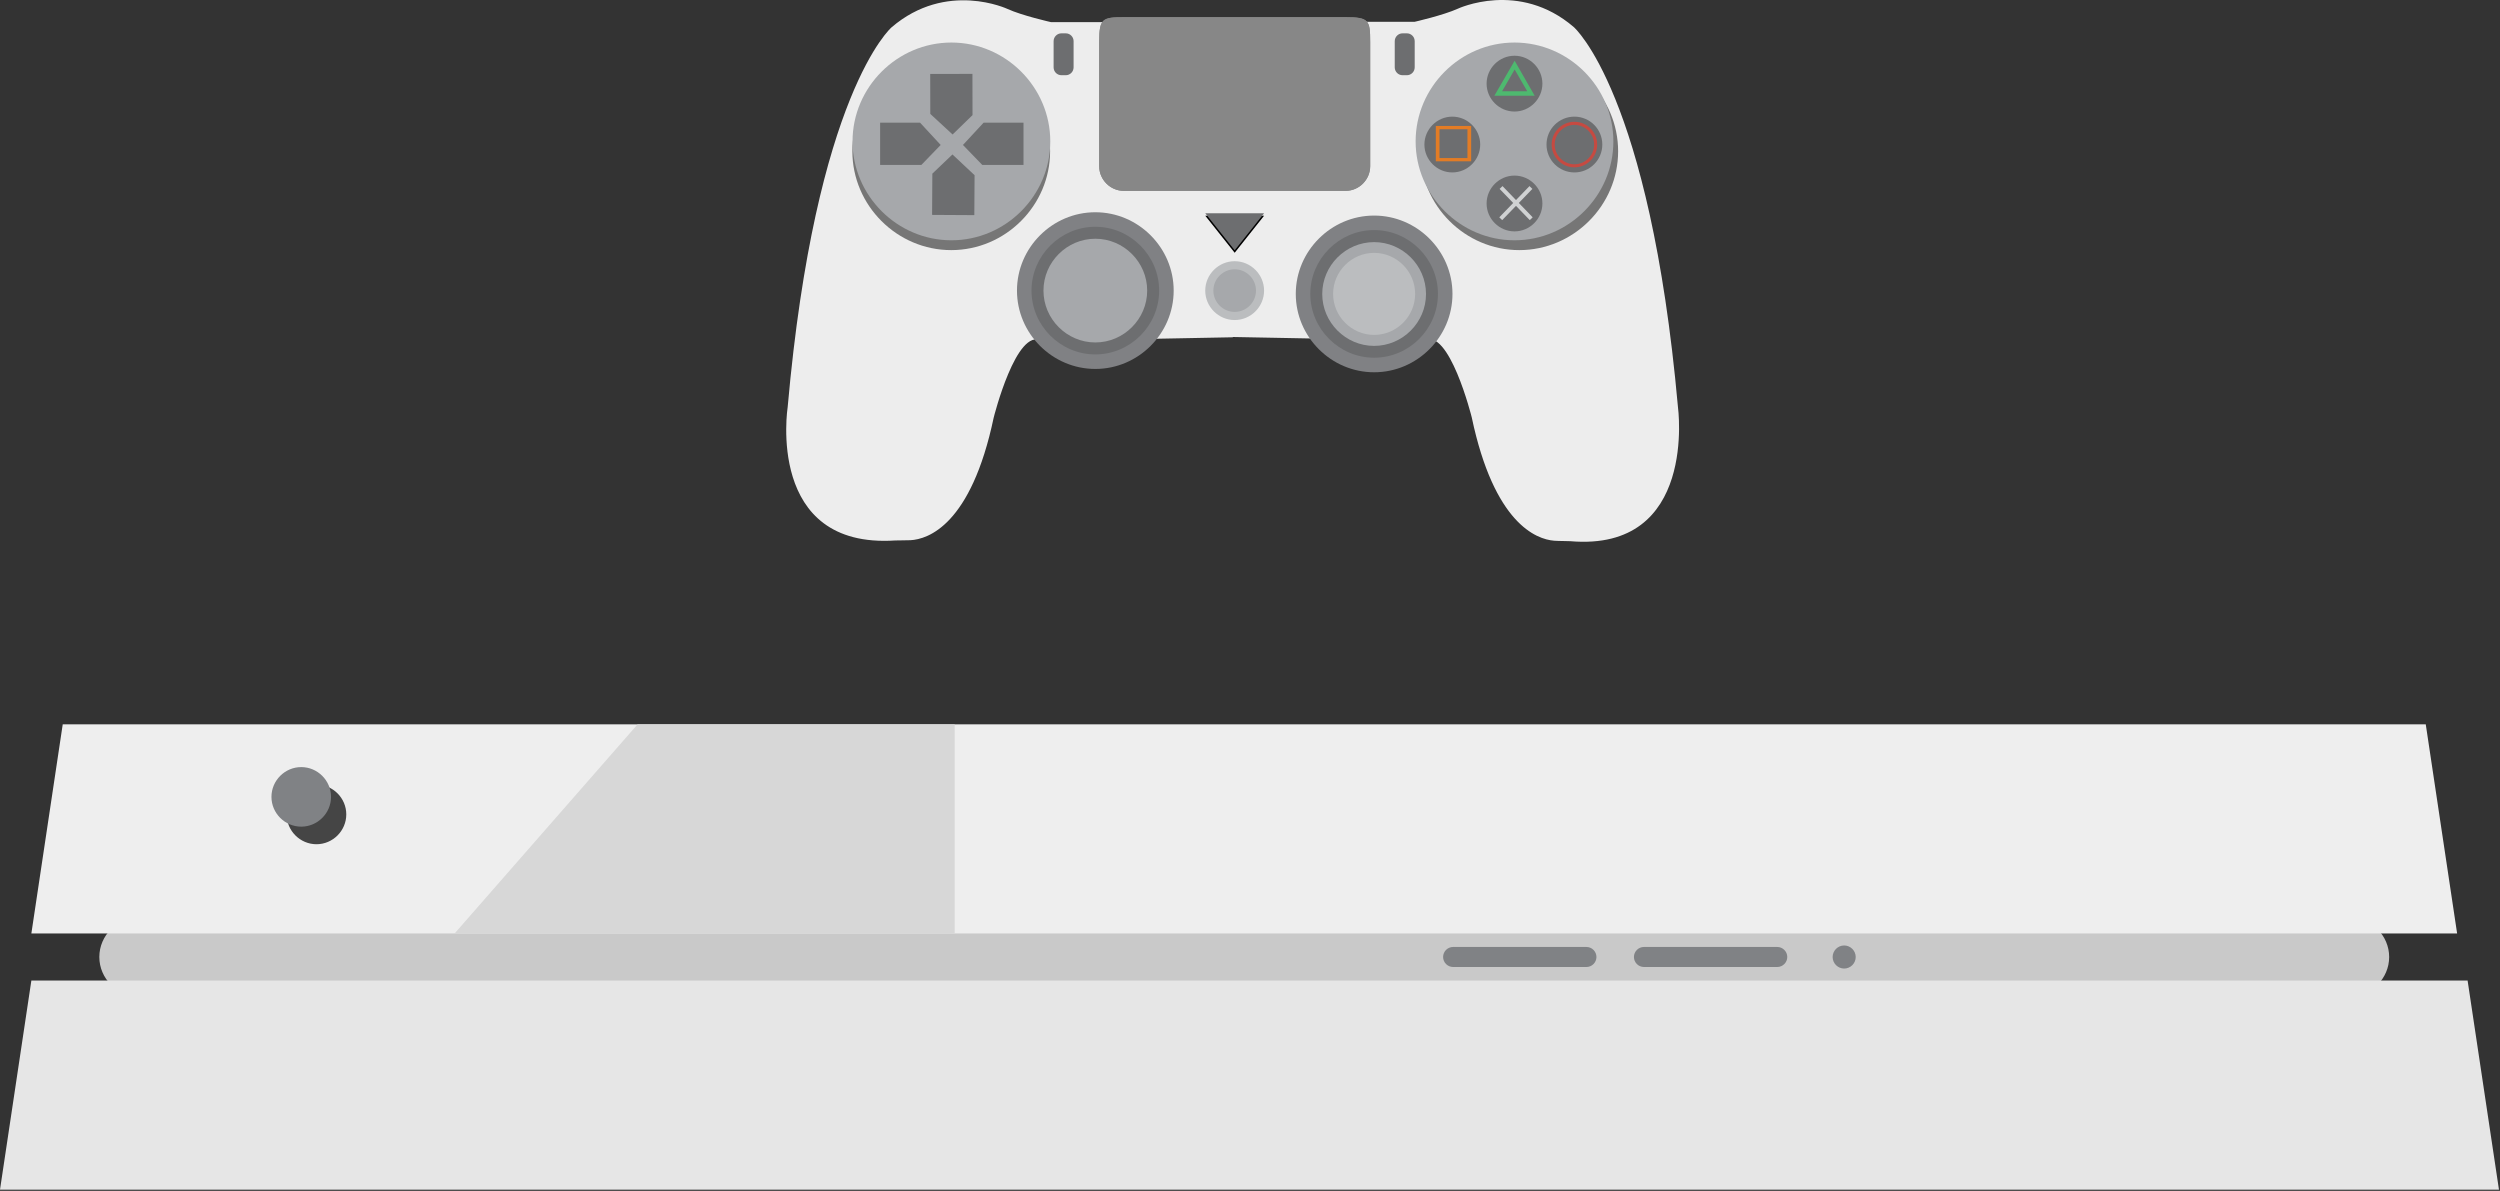
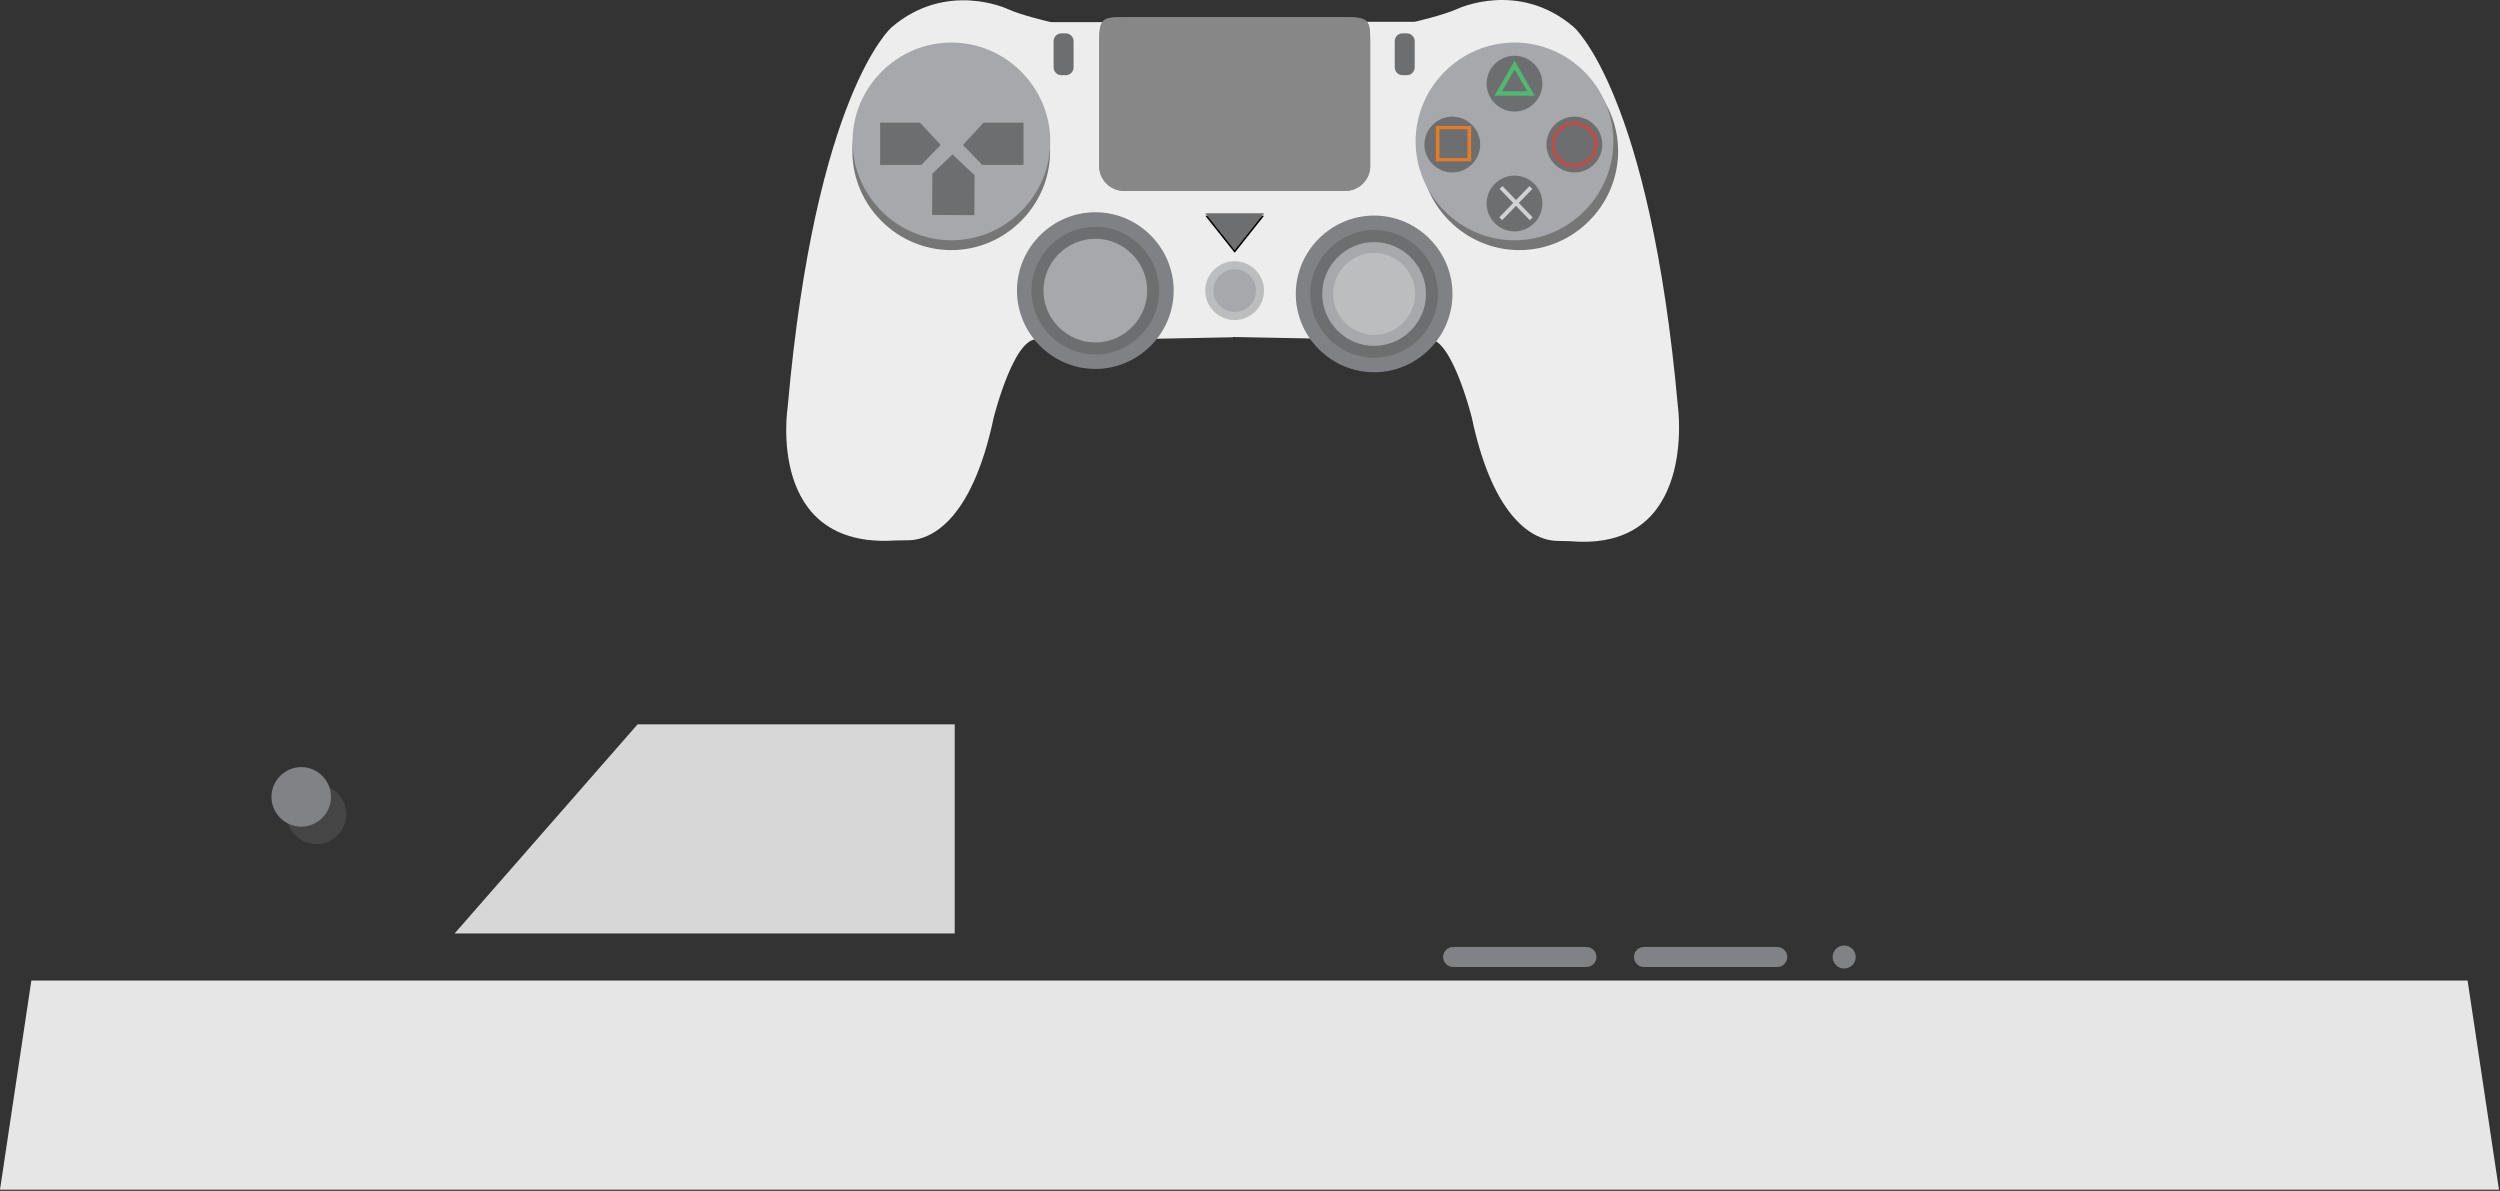
<svg xmlns="http://www.w3.org/2000/svg" width="100%" height="100%" viewBox="0 0 888 423" version="1.1" xml:space="preserve" style="fill-rule:evenodd;clip-rule:evenodd;stroke-linejoin:round;stroke-miterlimit:2;">
  <rect x="0" y="0" width="888" height="423" fill="#333333" stroke="none" />
  <g id="Layer_2">
    <g id="consoul">
-       <path d="M848.63,339.92C848.63,339.923 848.63,339.927 848.63,339.93C848.63,347.566 842.346,353.85 834.71,353.85L49.21,353.85C41.568,353.85 35.28,347.562 35.28,339.92C35.285,332.282 41.572,326 49.21,326L834.71,326C842.346,326 848.63,332.284 848.63,339.92Z" style="fill:rgb(201,201,201);fill-rule:nonzero;" />
-       <path d="M861.63,257.29L22.28,257.29L11.14,331.57L872.77,331.57L861.63,257.29Z" style="fill:rgb(238,238,238);fill-rule:nonzero;" />
      <path d="M123,289.27L123,289.28C123,295.09 118.22,299.87 112.41,299.87C106.601,299.87 101.82,295.09 101.82,289.28C101.82,283.47 106.6,278.69 112.41,278.69C112.413,278.69 112.417,278.69 112.42,278.69C118.224,278.69 123,283.466 123,289.27Z" style="fill:rgb(69,69,69);fill-rule:nonzero;" />
      <path d="M876.49,348.28L11.14,348.28L0,422.56L887.63,422.56L876.49,348.28Z" style="fill:rgb(230,230,230);fill-rule:nonzero;" />
      <path d="M117.58,283.05C117.58,288.854 112.804,293.63 107,293.63C101.196,293.63 96.42,288.854 96.42,283.05C96.42,277.246 101.196,272.47 107,272.47C112.804,272.47 117.58,277.246 117.58,283.05Z" style="fill:rgb(128,130,133);fill-rule:nonzero;" />
      <path d="M659.15,339.92C659.15,339.923 659.15,339.927 659.15,339.93C659.15,342.179 657.299,344.03 655.05,344.03C652.801,344.03 650.95,342.179 650.95,339.93C650.95,337.681 652.801,335.83 655.05,335.83C657.293,335.835 659.139,337.677 659.15,339.92Z" style="fill:rgb(128,130,133);fill-rule:nonzero;" />
      <path d="M339.11,257.29L339.11,331.57L161.47,331.57L226.46,257.29L339.11,257.29Z" style="fill:rgb(215,215,215);fill-rule:nonzero;" />
      <path d="M567.06,339.92C567.06,341.873 565.453,343.48 563.5,343.48L516.15,343.48C514.197,343.48 512.59,341.873 512.59,339.92C512.59,337.967 514.197,336.36 516.15,336.36L563.5,336.36C565.451,336.365 567.055,337.969 567.06,339.92Z" style="fill:rgb(128,130,133);fill-rule:nonzero;" />
      <path d="M634.84,339.92C634.84,341.873 633.233,343.48 631.28,343.48L583.93,343.48C581.977,343.48 580.37,341.873 580.37,339.92C580.37,337.967 581.977,336.36 583.93,336.36L631.28,336.36C633.231,336.365 634.835,337.969 634.84,339.92Z" style="fill:rgb(128,130,133);fill-rule:nonzero;" />
    </g>
    <g id="controller_body">
      <path d="M596,144.5C586,32.87 559,9.61 559,9.61C539.51,-7.14 517.8,3.1 517.8,3.1C512.68,5.42 502.45,7.75 502.45,7.75L437.8,7.75L437.8,7.85L373.27,7.85C373.27,7.85 363,5.53 357.92,3.2C357.92,3.2 336.21,-7.03 316.68,9.71C316.68,9.71 289.68,32.97 279.78,144.61C279.78,144.61 271.86,195.04 318.06,191.97C318.92,191.91 321.72,191.97 323.4,191.88C329.58,191.53 344.91,186.6 352.96,148.33C352.96,148.33 361.02,116.08 370.01,121.04C370.01,121.04 386.45,135.61 405.67,120.42L437.92,119.8L437.92,119.7L470.05,120.31C489.27,135.51 505.71,120.93 505.71,120.93C514.71,115.93 522.76,148.22 522.76,148.22C530.68,185.88 545.65,191.56 552.02,192.06C553.88,192.21 556.84,192.15 557.73,192.23C603.11,196.12 596,144.5 596,144.5Z" style="fill:rgb(237,237,237);fill-rule:nonzero;" />
      <path d="M381.34,14.63C381.34,13.09 380.09,11.84 378.55,11.84L377.03,11.84C375.49,11.84 374.24,13.09 374.24,14.63L374.24,23.93C374.24,25.47 375.49,26.72 377.03,26.72L378.55,26.72C380.09,26.72 381.34,25.47 381.34,23.93L381.34,14.63Z" style="fill:rgb(109,110,112);" />
      <path d="M502.5,14.63C502.5,13.09 501.25,11.84 499.71,11.84L498.2,11.84C496.66,11.84 495.41,13.09 495.41,14.63L495.41,23.93C495.41,25.47 496.66,26.72 498.2,26.72L499.71,26.72C501.25,26.72 502.5,25.47 502.5,23.93L502.5,14.63Z" style="fill:rgb(109,110,112);" />
      <path d="M515.92,104.39C515.92,104.393 515.92,104.397 515.92,104.4C515.92,119.667 503.357,132.23 488.09,132.23C472.823,132.23 460.26,119.667 460.26,104.4C460.26,89.133 472.823,76.57 488.09,76.57C503.353,76.57 515.915,89.127 515.92,104.39Z" style="fill:rgb(128,129,132);fill-rule:nonzero;" />
      <path d="M510.76,104.39C510.76,116.826 500.526,127.06 488.09,127.06C475.654,127.06 465.42,116.826 465.42,104.39C465.42,91.954 475.654,81.72 488.09,81.72C488.093,81.72 488.097,81.72 488.1,81.72C500.531,81.72 510.76,91.949 510.76,104.38C510.76,104.383 510.76,104.387 510.76,104.39Z" style="fill:rgb(109,110,112);fill-rule:nonzero;" />
      <path d="M506.52,104.39C506.52,104.403 506.52,104.417 506.52,104.43C506.52,114.54 498.2,122.86 488.09,122.86C477.98,122.86 469.66,114.54 469.66,104.43C469.66,94.32 477.98,86 488.09,86C498.185,86 506.498,94.295 506.52,104.39Z" style="fill:rgb(166,168,171);fill-rule:nonzero;" />
      <path d="M502.66,104.39C502.66,112.383 496.083,118.96 488.09,118.96C480.097,118.96 473.52,112.383 473.52,104.39C473.52,96.397 480.097,89.82 488.09,89.82C496.083,89.82 502.66,96.397 502.66,104.39Z" style="fill:rgb(187,189,191);fill-rule:nonzero;" />
      <path d="M416.89,103.22C416.89,118.487 404.327,131.05 389.06,131.05C373.793,131.05 361.23,118.487 361.23,103.22C361.23,87.953 373.793,75.39 389.06,75.39C404.327,75.39 416.89,87.953 416.89,103.22Z" style="fill:rgb(128,129,132);fill-rule:nonzero;" />
      <path d="M411.73,103.22C411.73,115.656 401.496,125.89 389.06,125.89C376.624,125.89 366.39,115.656 366.39,103.22C366.39,90.784 376.624,80.55 389.06,80.55C401.496,80.55 411.73,90.784 411.73,103.22Z" style="fill:rgb(109,110,112);fill-rule:nonzero;" />
      <path d="M407.48,103.22C407.48,113.325 399.165,121.64 389.06,121.64C378.955,121.64 370.64,113.325 370.64,103.22C370.64,93.115 378.955,84.8 389.06,84.8C399.165,84.8 407.48,93.115 407.48,103.22Z" style="fill:rgb(166,168,171);fill-rule:nonzero;" />
      <path d="M449,103.22C449,103.223 449,103.227 449,103.23C449,108.963 444.283,113.68 438.55,113.68C432.817,113.68 428.1,108.963 428.1,103.23C428.1,97.497 432.817,92.78 438.55,92.78C444.279,92.78 448.995,97.491 449,103.22Z" style="fill:rgb(187,189,191);fill-rule:nonzero;" />
      <path d="M446.13,103.22C446.13,107.373 442.713,110.79 438.56,110.79C434.407,110.79 430.99,107.373 430.99,103.22C430.99,99.067 434.407,95.65 438.56,95.65C442.713,95.65 446.13,99.067 446.13,103.22Z" style="fill:rgb(166,168,171);fill-rule:nonzero;" />
      <path d="M449,76.63L428.11,76.63L438.56,89.78L449,76.63Z" style="fill-rule:nonzero;" />
      <path d="M449,75.75L428.11,75.75L438.56,88.91L449,75.75Z" style="fill:rgb(109,110,112);fill-rule:nonzero;" />
    </g>
    <g id="left_large_button">
      <path d="M373,53.71C373,53.713 373,53.717 373,53.72C373,72.986 357.146,88.84 337.88,88.84C318.614,88.84 302.76,72.986 302.76,53.72C302.76,34.454 318.614,18.6 337.88,18.6C337.897,18.6 337.913,18.6 337.93,18.6C357.176,18.622 373,34.464 373,53.71Z" style="fill-opacity:0.5;fill-rule:nonzero;" />
      <path d="M373.06,50.23C373.06,69.496 357.206,85.35 337.94,85.35C318.674,85.35 302.82,69.496 302.82,50.23C302.82,30.964 318.674,15.11 337.94,15.11C357.206,15.11 373.06,30.964 373.06,50.23Z" style="fill:rgb(166,168,171);fill-rule:nonzero;" />
    </g>
    <g id="write_large_button">
      <path d="M574.76,53.71C574.76,53.713 574.76,53.717 574.76,53.72C574.76,72.986 558.906,88.84 539.64,88.84C520.374,88.84 504.52,72.986 504.52,53.72C504.52,34.454 520.374,18.6 539.64,18.6C558.902,18.6 574.755,34.448 574.76,53.71Z" style="fill-opacity:0.5;fill-rule:nonzero;" />
      <path d="M573.07,50.23C573.07,69.496 557.216,85.35 537.95,85.35C518.684,85.35 502.83,69.496 502.83,50.23C502.83,30.964 518.684,15.11 537.95,15.11C537.967,15.11 537.983,15.11 538,15.11C557.247,15.137 573.07,30.983 573.07,50.23Z" style="fill:rgb(166,168,171);fill-rule:nonzero;" />
    </g>
    <g id="circle">
      <circle cx="559.23" cy="51.34" r="9.91" style="fill:rgb(109,110,112);" />
      <path d="M559.23,43.26C554.792,43.26 551.14,46.912 551.14,51.35C551.14,55.788 554.792,59.44 559.23,59.44C563.668,59.44 567.32,55.788 567.32,51.35L567.32,51.34C567.32,46.907 563.673,43.26 559.24,43.26C559.237,43.26 559.233,43.26 559.23,43.26ZM559.23,58.36C555.39,58.36 552.23,55.2 552.23,51.36C552.23,47.52 555.39,44.36 559.23,44.36C563.07,44.36 566.23,47.52 566.23,51.36C566.23,55.2 563.07,58.36 559.23,58.36Z" style="fill:rgb(198,74,65);fill-rule:nonzero;" />
    </g>
    <g id="triangel">
      <path d="M547.86,29.71C547.86,35.146 543.386,39.62 537.95,39.62C532.514,39.62 528.04,35.146 528.04,29.71C528.04,24.273 532.514,19.8 537.95,19.8C537.967,19.8 537.983,19.8 538,19.8C543.418,19.827 547.86,24.292 547.86,29.71Z" style="fill:rgb(109,110,112);fill-rule:nonzero;" />
      <path d="M538,21.58L530.8,34L545.11,34L538,21.58ZM538,24.68L542.47,32.42L533.54,32.42L538,24.68Z" style="fill:rgb(78,185,111);fill-rule:nonzero;" />
    </g>
    <g id="square_button">
      <path d="M525.77,51.34C525.77,56.776 521.296,61.25 515.86,61.25C510.424,61.25 505.95,56.776 505.95,51.34C505.95,45.904 510.424,41.43 515.86,41.43C521.296,41.43 525.77,45.904 525.77,51.34Z" style="fill:rgb(109,110,112);fill-rule:nonzero;" />
      <path d="M510,44.74L510,57.3L522.56,57.3L522.56,44.74L510,44.74ZM521.24,56.14L511.31,56.14L511.31,45.91L521.24,45.91L521.24,56.14Z" style="fill:rgb(227,124,37);fill-rule:nonzero;" />
    </g>
    <g id="x_button">
      <path d="M547.86,72.27C547.86,72.273 547.86,72.277 547.86,72.28C547.86,77.716 543.386,82.19 537.95,82.19C532.514,82.19 528.04,77.716 528.04,72.28C528.04,66.844 532.514,62.37 537.95,62.37C537.953,62.37 537.957,62.37 537.96,62.37C543.391,62.37 547.86,66.839 547.86,72.27Z" style="fill:rgb(109,110,112);fill-rule:nonzero;" />
      <path d="M544.41,77.19L539.48,72.09L544.3,67.1L543.27,66.1L538.48,71.06L533.69,66.1L532.66,67.1L537.49,72.09L532.55,77.19L533.58,78.19L538.48,73.12L543.38,78.19L544.41,77.19Z" style="fill:rgb(208,210,211);fill-rule:nonzero;" />
    </g>
    <g id="left_smal_button">
      <path d="M342.04,51.49L349.37,43.58L363.55,43.58L363.55,58.58L348.9,58.58L342.04,51.49Z" style="fill:rgb(109,110,112);fill-rule:nonzero;" />
    </g>
    <g id="left_small_button">
-       <path d="M338.36,47.77L330.44,40.46L330.41,26.27L345.41,26.24L345.44,40.89L338.36,47.77Z" style="fill:rgb(109,110,112);fill-rule:nonzero;" />
-     </g>
+       </g>
    <g id="left_small_button-2">
      <path d="M338.31,54.86L346.17,62.23L346.08,76.42L331.08,76.33L331.17,61.68L338.31,54.86Z" style="fill:rgb(109,110,112);fill-rule:nonzero;" />
    </g>
    <g id="left_small_button-3">
      <path d="M334.13,51.49L326.81,43.58L312.62,43.58L312.62,58.58L327.27,58.58L334.13,51.49Z" style="fill:rgb(109,110,112);fill-rule:nonzero;" />
    </g>
    <g id="contrller_lcd">
      <path d="M486.69,59.05C486.674,63.844 482.734,67.784 477.94,67.8L399.18,67.8C394.386,67.784 390.446,63.844 390.43,59.05L390.43,14.86C390.43,6.62 391.54,6.11 399.18,6.11L477.94,6.11C486.18,6.11 486.69,7.11 486.69,14.86L486.69,59.05Z" style="fill:rgb(135,135,135);fill-rule:nonzero;" />
      <path d="M486.69,59.05C486.674,63.844 482.734,67.784 477.94,67.8L399.18,67.8C394.386,67.784 390.446,63.844 390.43,59.05L390.43,14.86C390.43,6.62 391.54,6.11 399.18,6.11L477.94,6.11C486.18,6.11 486.69,7.11 486.69,14.86L486.69,59.05Z" style="fill:rgb(135,135,135);fill-rule:nonzero;" />
      <path d="M393.35,57.7L393.35,15.31C393.35,7.41 394.46,6.91 402.1,6.91L400.64,6.91C393,6.91 391.89,7.41 391.89,15.31L391.89,57.7C392.004,62.397 395.942,66.178 400.64,66.1L402.1,66.1C397.402,66.178 393.464,62.397 393.35,57.7Z" style="fill:rgb(135,135,135);fill-rule:nonzero;" />
    </g>
  </g>
</svg>